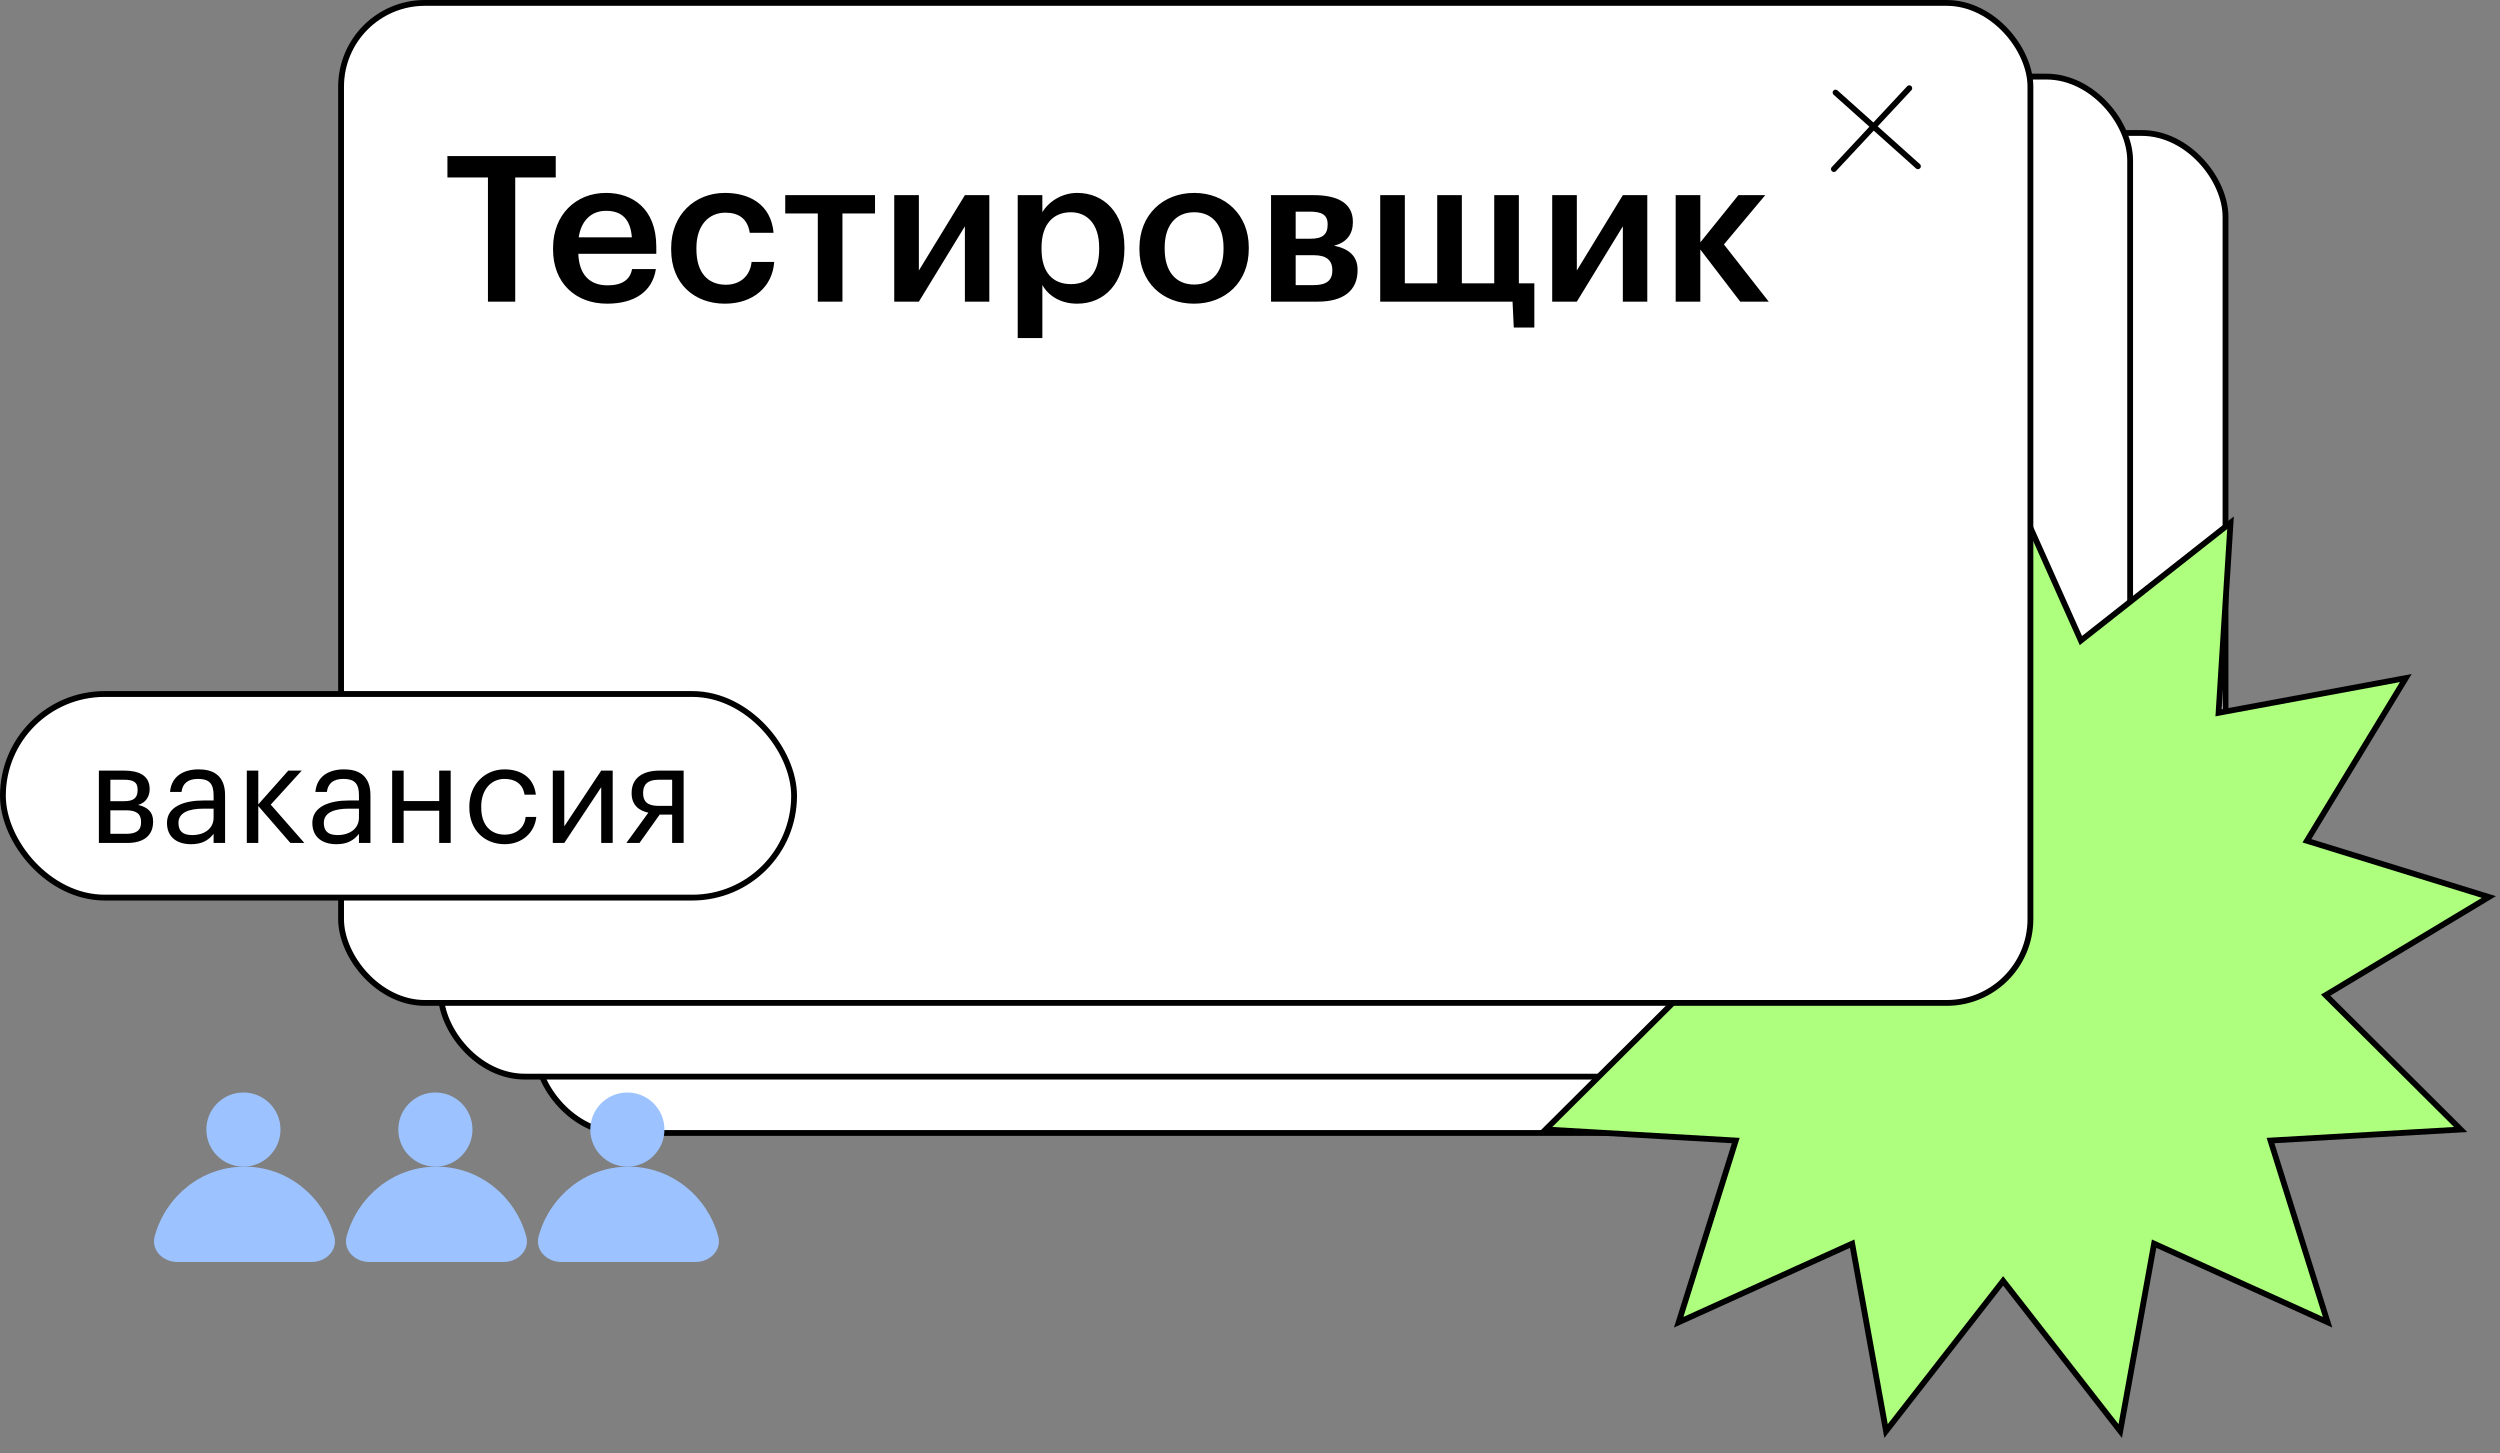
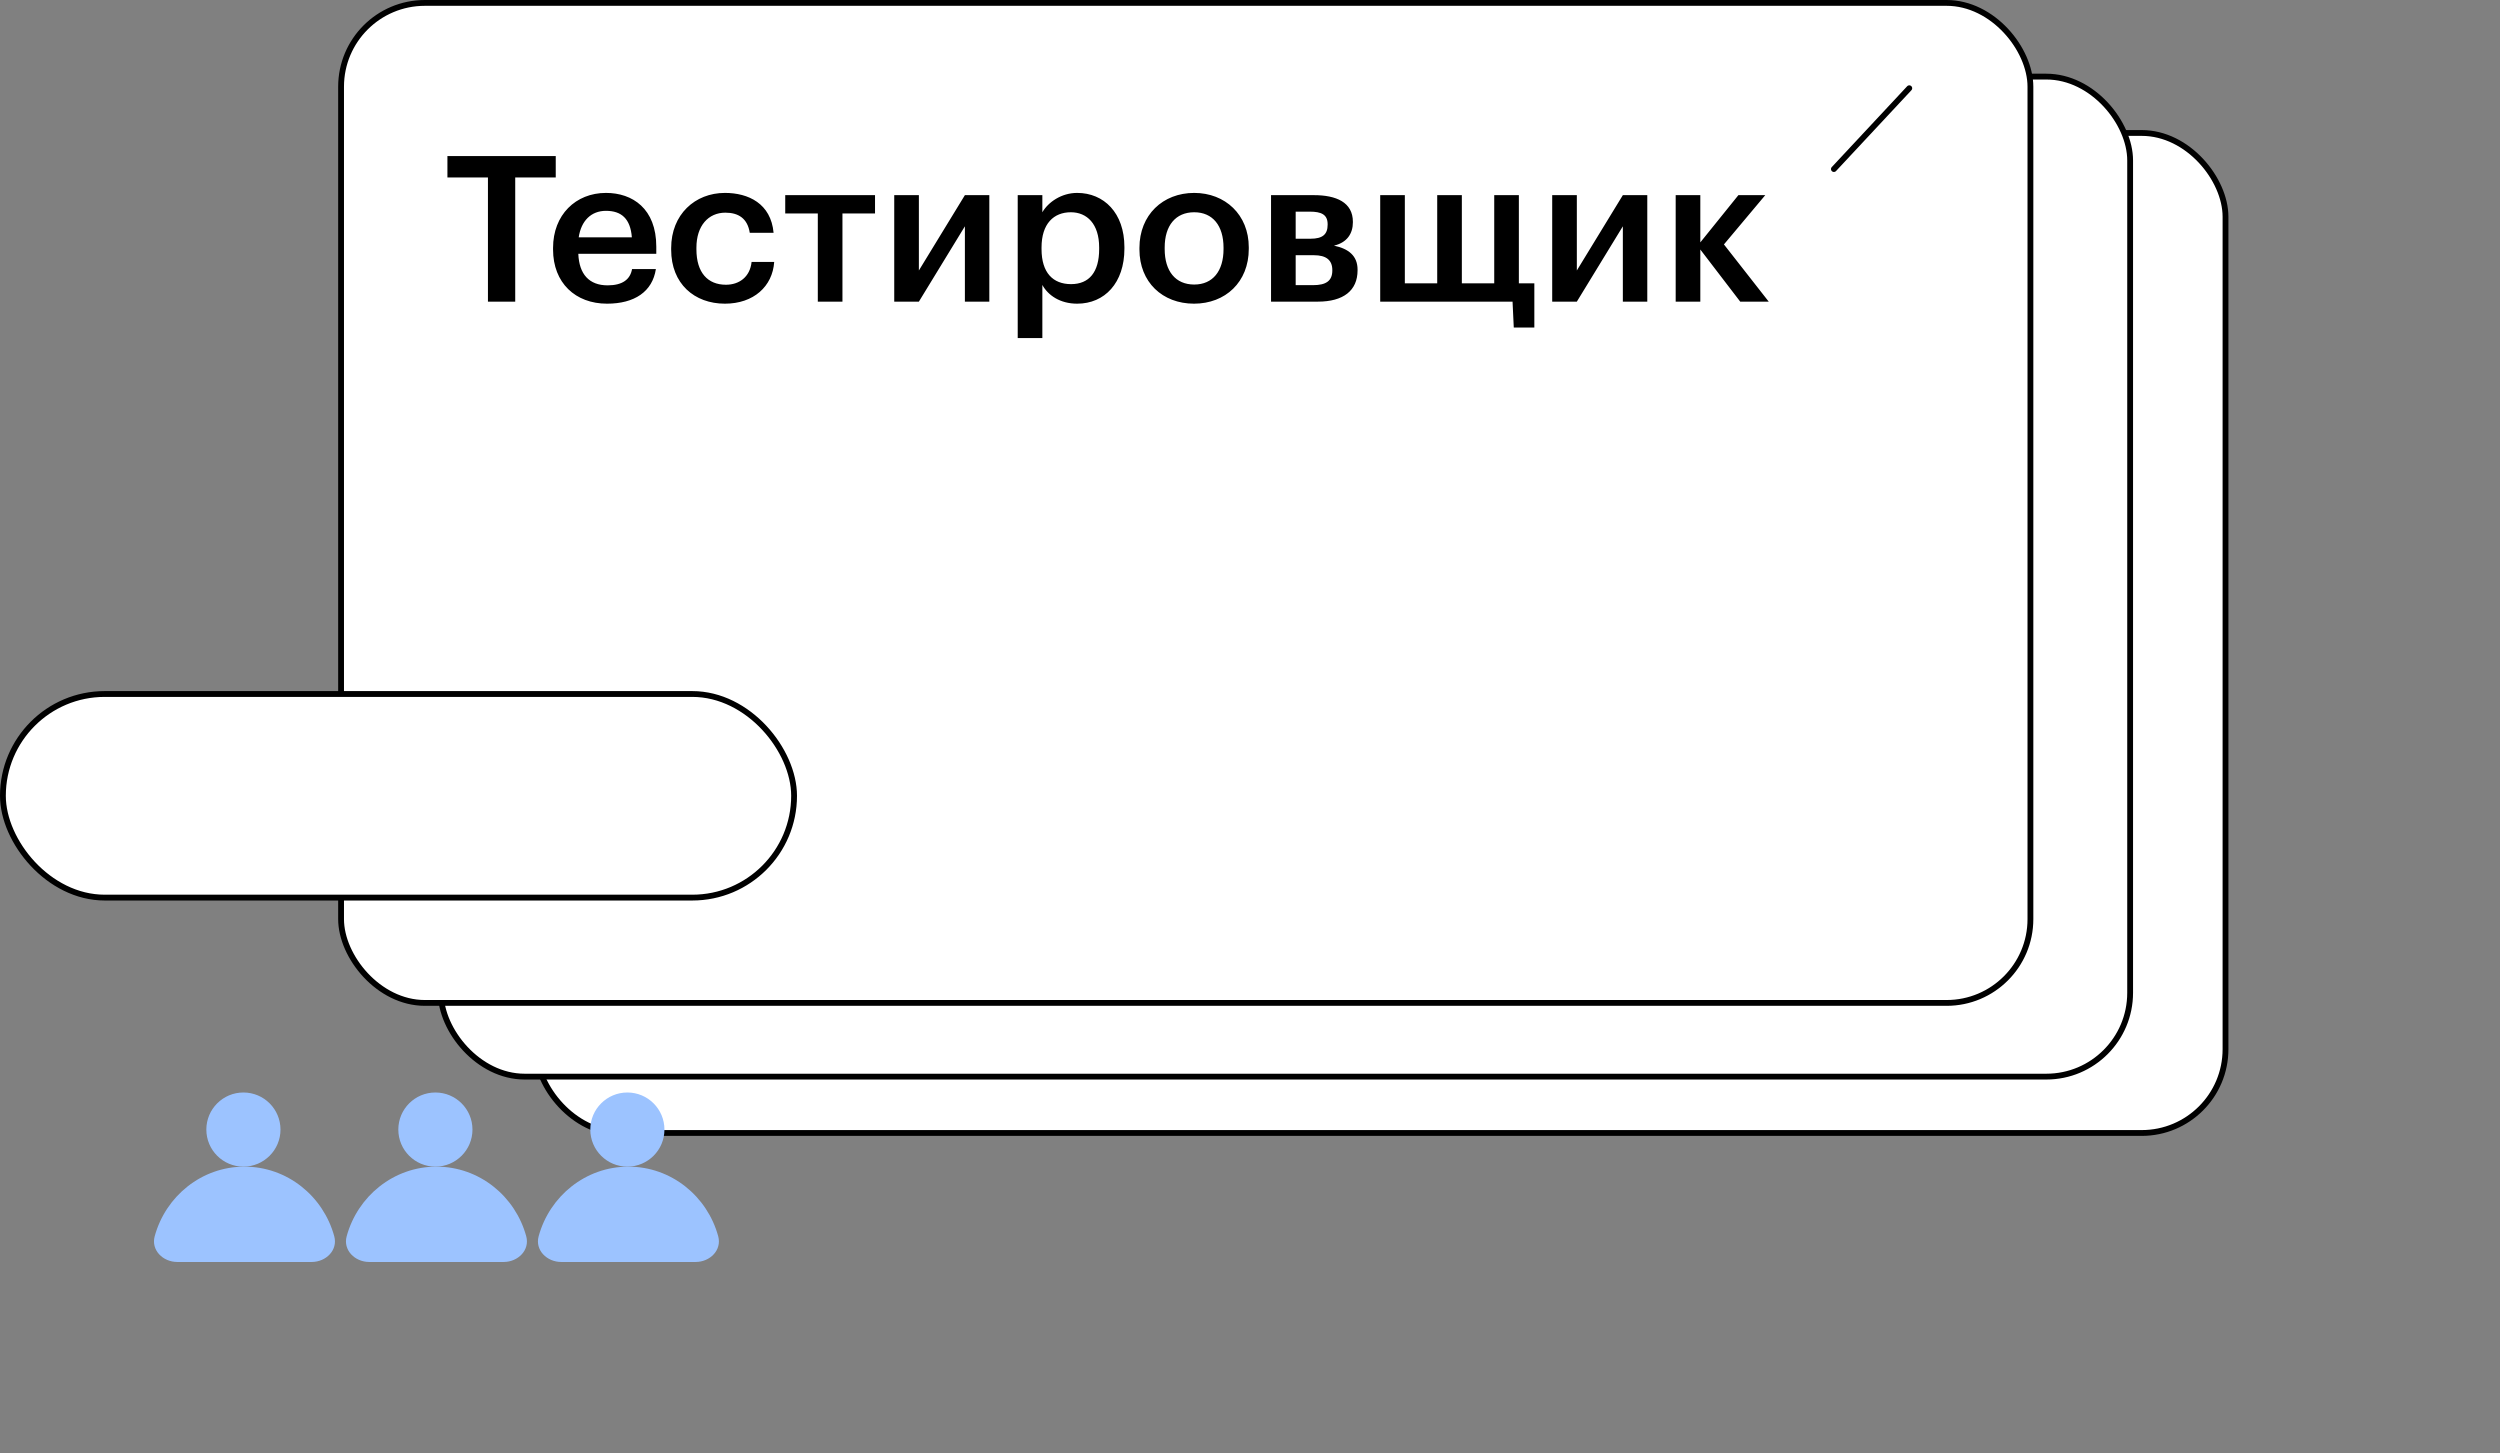
<svg xmlns="http://www.w3.org/2000/svg" width="1906" height="1108" viewBox="0 0 1906 1108" fill="none">
  <rect x="0" y="0" width="1906" height="1108" fill="#808080" stroke="none" />
  <rect x="408.772" y="101.379" width="1287.96" height="762.409" rx="63.89" fill="white" stroke="black" stroke-width="4.435" />
  <rect x="336.057" y="58.408" width="1287.96" height="762.409" rx="63.89" fill="white" stroke="black" stroke-width="4.435" />
-   <path d="M1588.71 486.593L1700.55 398.545L1691.62 540.608L1691.45 543.447L1694.24 542.928L1834.19 516.942L1760.27 638.584L1758.79 641.015L1761.51 641.855L1897.51 683.884L1775.52 757.239L1773.08 758.705L1775.1 760.711L1875.99 861.127L1733.88 869.389L1731.04 869.554L1731.89 872.268L1774.56 1008.07L1644.89 949.343L1642.3 948.17L1641.8 950.969L1616.47 1091.04L1528.94 978.785L1527.19 976.542L1525.45 978.785L1437.92 1091.04L1412.59 950.969L1412.09 948.17L1409.49 949.343L1279.83 1008.07L1322.49 872.268L1323.35 869.554L1320.51 869.389L1178.4 861.127L1279.29 760.711L1281.31 758.705L1278.87 757.239L1156.88 683.884L1292.88 641.855L1295.6 641.015L1294.12 638.584L1220.19 516.942L1360.15 542.928L1362.94 543.447L1362.76 540.608L1353.84 398.545L1465.68 486.593L1467.92 488.352L1469.08 485.756L1527.19 355.816L1585.31 485.756L1586.47 488.352L1588.71 486.593Z" fill="#AEFF7D" stroke="black" stroke-width="4.435" />
  <rect x="260.034" y="2.218" width="1287.96" height="762.409" rx="63.89" fill="white" stroke="black" stroke-width="4.435" />
-   <path d="M1399.44 70.579L1462.24 126.77" stroke="black" stroke-width="4.435" stroke-linecap="round" />
  <path d="M1455.64 67.273L1398.16 128.896" stroke="black" stroke-width="4.435" stroke-linecap="round" />
  <path d="M372.006 135.279H341.114V118.979H423.699V135.279H392.807V229.972H372.006V135.279ZM462.789 231.524C438.727 231.524 421.652 215.69 421.652 190.232V188.99C421.652 163.842 438.883 147.077 462.012 147.077C482.193 147.077 500.355 159.03 500.355 188.058V193.492H440.901C441.522 209.015 449.128 217.553 463.254 217.553C474.586 217.553 480.485 213.051 481.882 205.134H500.045C497.406 222.365 483.745 231.524 462.789 231.524ZM481.727 180.918C480.64 166.791 473.81 160.737 462.012 160.737C450.68 160.737 443.074 168.344 441.211 180.918H481.727ZM552.681 231.524C529.396 231.524 511.699 216.311 511.699 190.387V189.145C511.699 163.532 529.862 147.077 552.681 147.077C570.533 147.077 587.764 155.149 589.782 177.503H571.62C569.912 166.481 562.927 162.134 552.992 162.134C540.107 162.134 530.948 172.069 530.948 188.835V190.077C530.948 207.928 539.642 217.087 553.457 217.087C563.392 217.087 571.775 211.344 573.017 199.701H590.248C589.006 218.329 574.569 231.524 552.681 231.524ZM667.119 162.755H642.282V229.972H623.498V162.755H598.661V148.784H667.119V162.755ZM681.766 229.972V148.784H700.549V206.221L735.632 148.784H754.26V229.972H735.632V172.535L700.549 229.972H681.766ZM775.907 148.784H794.69V161.824C799.192 154.062 809.282 147.077 821.235 147.077C841.571 147.077 857.249 162.29 857.249 188.369V189.611C857.249 215.69 842.191 231.524 821.235 231.524C808.195 231.524 799.036 225.159 794.69 217.242V257.759H775.907V148.784ZM816.578 216.622C830.394 216.622 838 207.463 838 189.921V188.679C838 170.672 828.686 161.824 816.423 161.824C803.383 161.824 794.069 170.517 794.069 188.679V189.921C794.069 208.084 802.917 216.622 816.578 216.622ZM910.465 216.932C924.592 216.932 932.819 206.687 932.819 189.921V188.835C932.819 172.069 924.592 161.824 910.465 161.824C896.339 161.824 887.956 171.914 887.956 188.679V189.921C887.956 206.687 896.184 216.932 910.465 216.932ZM910.31 231.524C886.249 231.524 868.707 215.069 868.707 190.232V188.99C868.707 163.842 886.559 147.077 910.465 147.077C934.061 147.077 952.068 163.687 952.068 188.524V189.766C952.068 215.069 934.216 231.524 910.31 231.524ZM969.039 148.784H1001.79C1018.71 148.784 1031.44 154.217 1031.44 169.12V169.43C1031.44 178.124 1026.94 184.954 1017.01 187.282C1028.18 189.611 1035.01 195.044 1035.01 205.6V206.066C1035.01 221.589 1024.15 229.972 1004.74 229.972H969.039V148.784ZM987.823 161.358V182.004H999.155C1008.31 182.004 1012.19 178.744 1012.19 171.293V170.983C1012.19 163.532 1007.38 161.358 998.534 161.358H987.823ZM987.823 194.578V217.398H1001.17C1010.95 217.398 1015.76 214.138 1015.76 206.221V205.91C1015.76 198.304 1011.11 194.578 1001.79 194.578H987.823ZM1154.1 249.686L1153.17 229.972H1052.27V148.784H1071.05V216.001H1095.73V148.784H1114.51V216.001H1139.2V148.784H1157.98V216.001H1169.78V249.686H1154.1ZM1183.4 229.972V148.784H1202.18V206.221L1237.26 148.784H1255.89V229.972H1237.26V172.535L1202.18 229.972H1183.4ZM1296.32 190.232V229.972H1277.54V148.784H1296.32V184.799L1325.35 148.784H1345.84L1314.33 186.351L1348.48 229.972H1326.75L1296.32 190.232Z" fill="black" />
  <rect x="2.218" y="529.102" width="603.195" height="155.234" rx="77.617" fill="white" stroke="black" stroke-width="4.435" />
-   <path d="M75.387 587.513H94.687C105.023 587.513 114.093 590.677 114.093 601.54V601.857C114.093 606.814 111.456 612.087 105.234 613.669C112.3 615.251 116.73 618.942 116.73 626.114V626.43C116.73 637.399 109.136 642.672 97.007 642.672H75.387V587.513ZM84.14 594.474V610.821H94.687C101.964 610.821 104.917 608.29 104.917 602.278V601.962C104.917 596.056 101.332 594.474 94.582 594.474H84.14ZM84.14 617.782V635.712H96.164C103.863 635.712 107.554 633.18 107.554 626.958V626.641C107.554 620.313 103.757 617.782 96.164 617.782H84.14ZM145.659 643.622C135.429 643.622 127.308 638.665 127.308 627.38C127.308 614.724 140.808 610.294 154.94 610.294H162.85V606.286C162.85 597.427 159.475 593.841 151.038 593.841C143.444 593.841 139.226 597.111 138.382 603.755H129.628C130.788 591.099 140.808 586.564 151.46 586.564C162.006 586.564 171.604 590.783 171.604 606.286V642.672H162.85V635.712C158.737 640.879 153.78 643.622 145.659 643.622ZM146.503 636.661C155.784 636.661 162.85 631.809 162.85 623.372V616.517H155.257C144.183 616.517 136.062 619.364 136.062 627.38C136.062 633.18 138.804 636.661 146.503 636.661ZM196.92 614.513V642.672H188.166V587.513H196.92V613.247L219.807 587.513H230.037L206.412 613.458L232.041 642.672H221.389L196.92 614.513ZM256.482 643.622C246.252 643.622 238.131 638.665 238.131 627.38C238.131 614.724 251.63 610.294 265.763 610.294H273.673V606.286C273.673 597.427 270.298 593.841 261.861 593.841C254.267 593.841 250.048 597.111 249.205 603.755H240.451C241.611 591.099 251.63 586.564 262.283 586.564C272.829 586.564 282.427 590.783 282.427 606.286V642.672H273.673V635.712C269.56 640.879 264.603 643.622 256.482 643.622ZM257.326 636.661C266.607 636.661 273.673 631.809 273.673 623.372V616.517H266.079C255.005 616.517 246.884 619.364 246.884 627.38C246.884 633.18 249.627 636.661 257.326 636.661ZM334.848 618.099H307.743V642.672H298.989V587.513H307.743V610.716H334.848V587.513H343.602V642.672H334.848V618.099ZM384.821 643.622C369.423 643.622 357.821 632.864 357.821 615.673V614.829C357.821 597.954 369.844 586.564 384.61 586.564C396.106 586.564 406.863 591.837 408.551 605.864H399.903C398.531 597.111 392.203 593.841 384.61 593.841C374.59 593.841 366.891 601.857 366.891 614.829V615.673C366.891 629.278 374.274 636.344 384.926 636.344C392.731 636.344 399.903 631.809 400.746 622.845H408.867C407.707 634.762 398.004 643.622 384.821 643.622ZM421.451 642.672V587.513H430.205V630.016L458.364 587.513H467.118V642.672H458.364V600.169L430.205 642.672H421.451ZM502.114 594.474C493.782 594.474 490.302 598.06 490.302 604.493V604.81C490.302 610.821 493.36 614.407 502.114 614.407H512.45V594.474H502.114ZM487.56 642.672H477.54L494.31 619.575C487.56 618.204 481.548 614.091 481.548 604.81V604.493C481.548 592.365 491.146 587.513 502.642 587.513H521.204V642.672H512.45V621.052H502.958L487.56 642.672Z" fill="black" />
  <path d="M186.388 889.447C153.781 889.447 126.304 911.905 117.938 942.522C115.051 953.088 124.202 962.127 135.155 962.127L237.621 962.127C248.574 962.127 257.725 953.088 254.838 942.522C246.472 911.905 218.994 889.447 186.388 889.447Z" fill="#9CC3FF" />
  <circle cx="185.581" cy="861.182" r="28.265" fill="#9CC3FF" />
  <path d="M332.751 889.447C300.145 889.447 272.667 911.905 264.301 942.522C261.414 953.088 270.565 962.127 281.518 962.127L383.984 962.127C394.937 962.127 404.088 953.088 401.201 942.522C392.835 911.905 365.358 889.447 332.751 889.447Z" fill="#9CC3FF" />
  <circle cx="331.944" cy="861.182" r="28.265" fill="#9CC3FF" />
  <path d="M479.114 889.447C446.508 889.447 419.03 911.905 410.664 942.522C407.777 953.088 416.928 962.127 427.881 962.127L530.348 962.127C541.301 962.127 550.451 953.088 547.564 942.522C539.198 911.905 511.721 889.447 479.114 889.447Z" fill="#9CC3FF" />
  <circle cx="478.308" cy="861.182" r="28.265" fill="#9CC3FF" />
</svg>